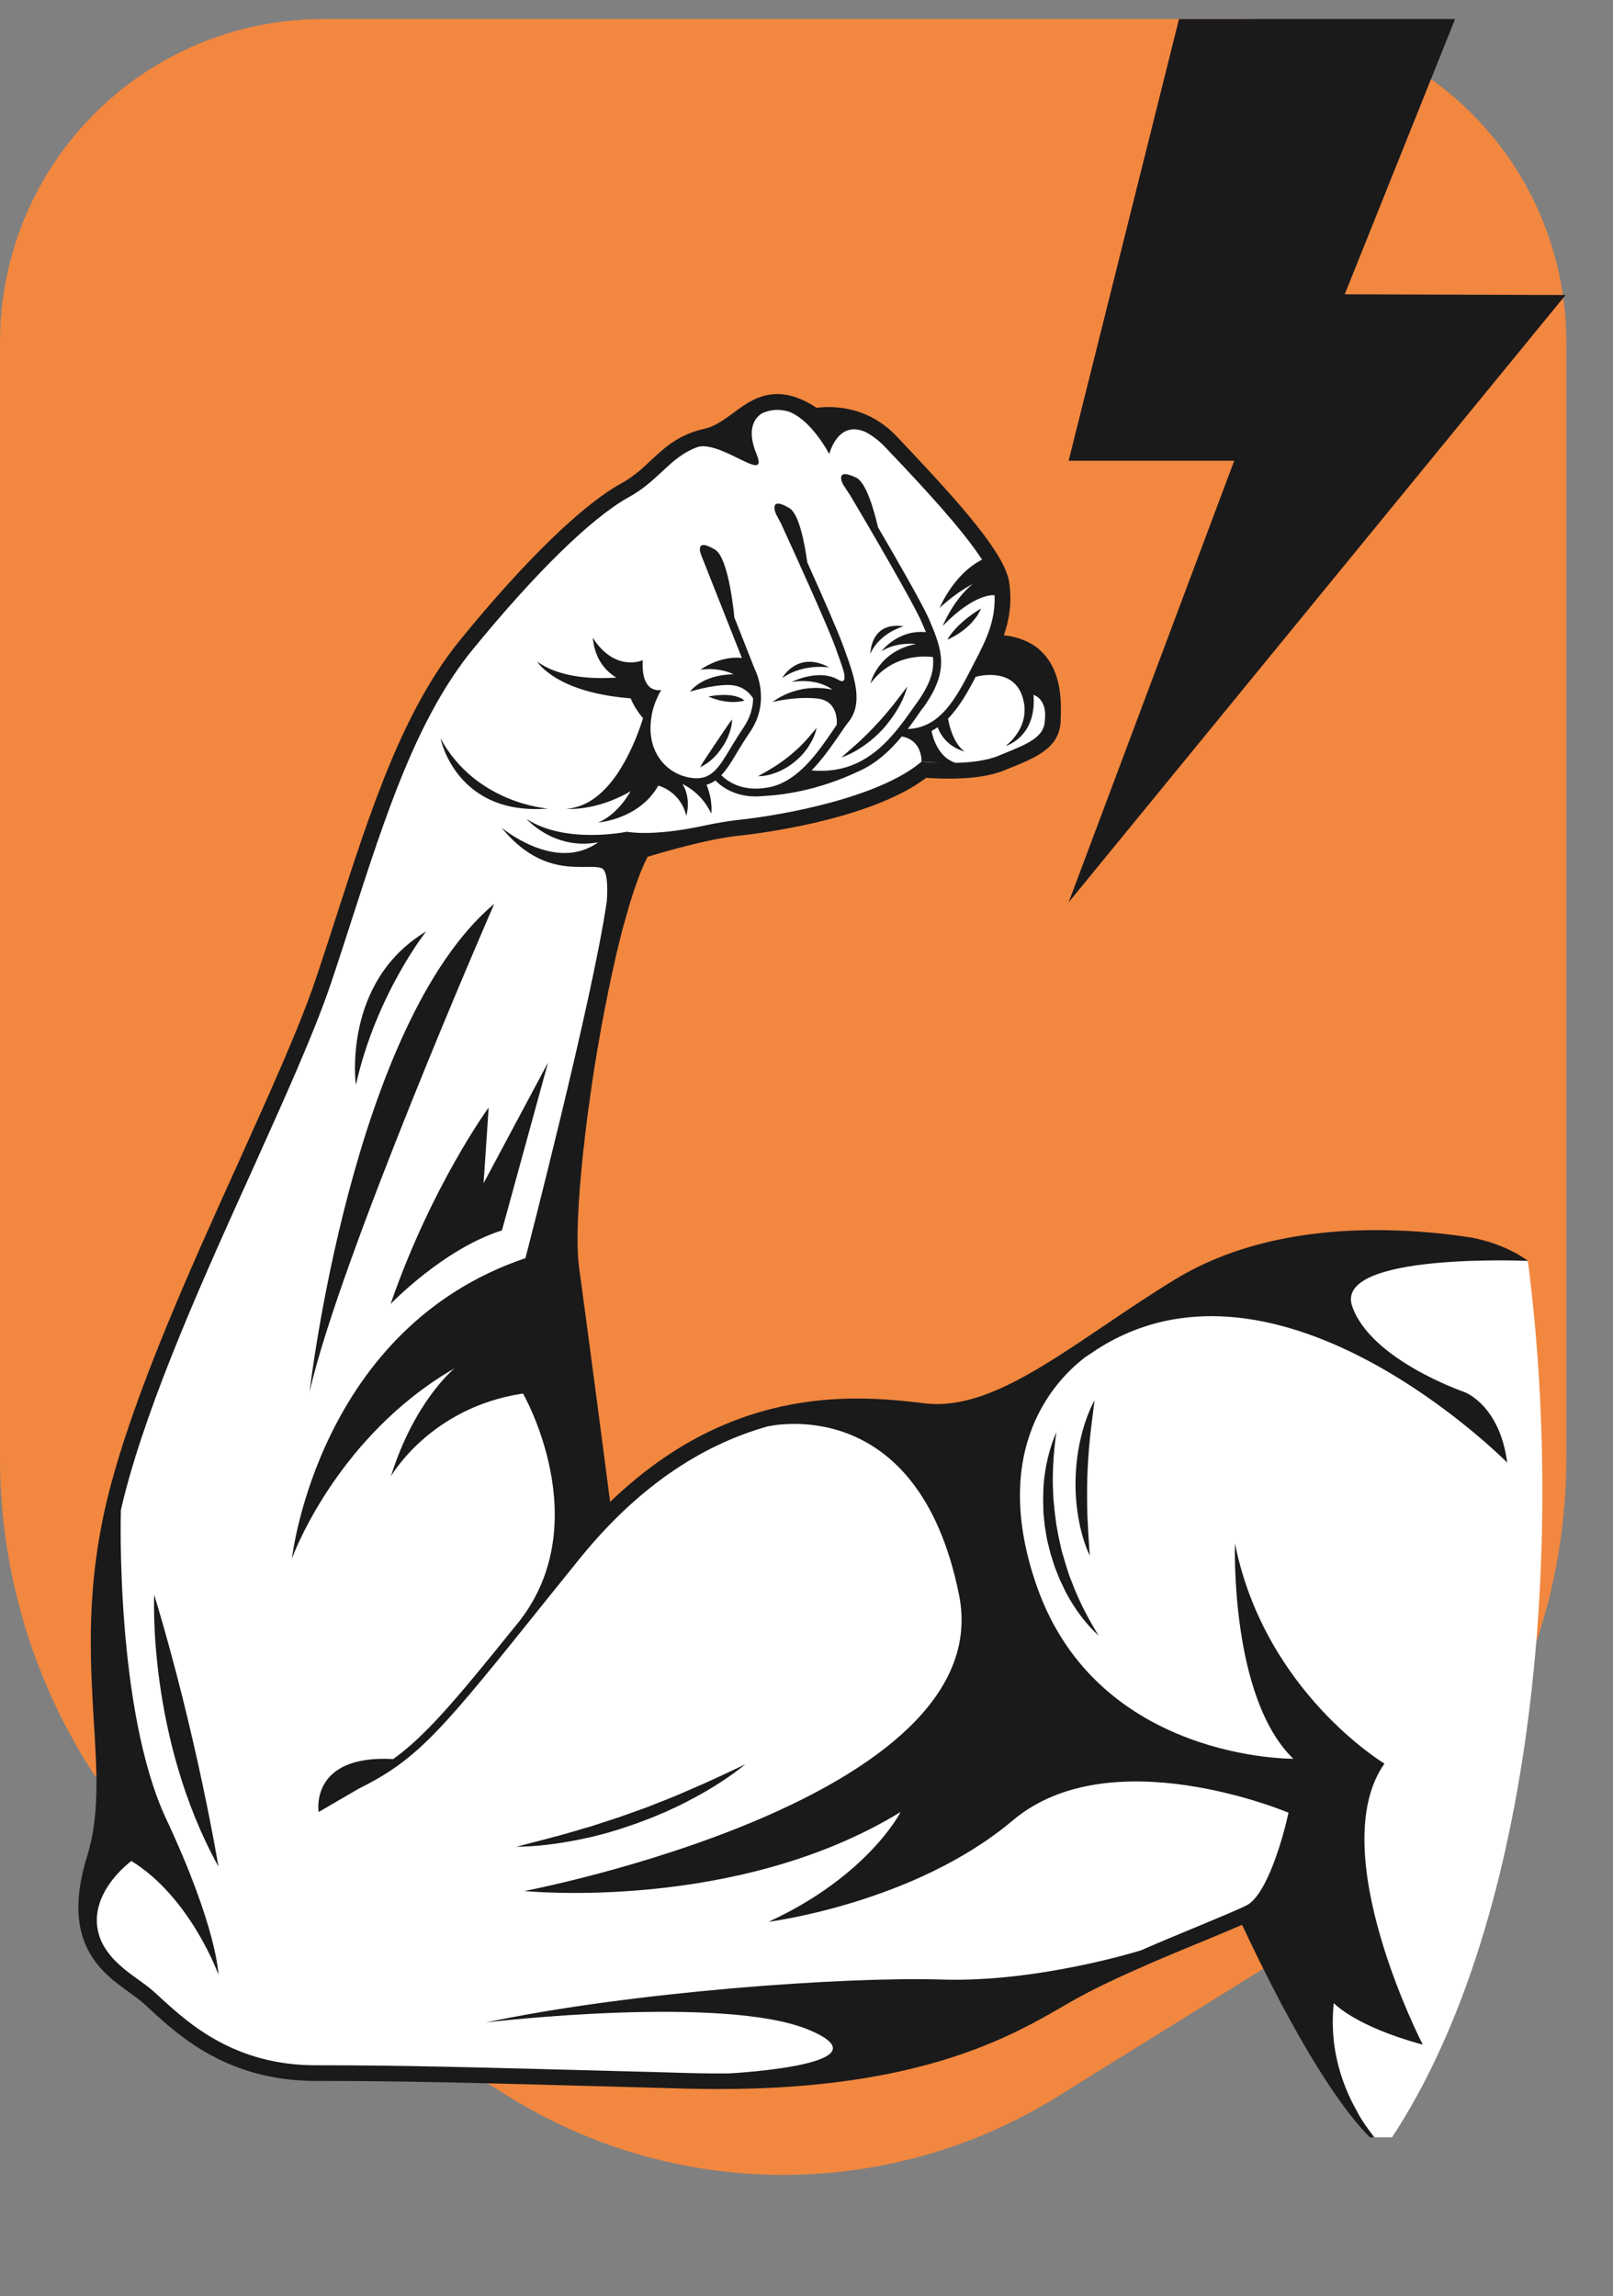
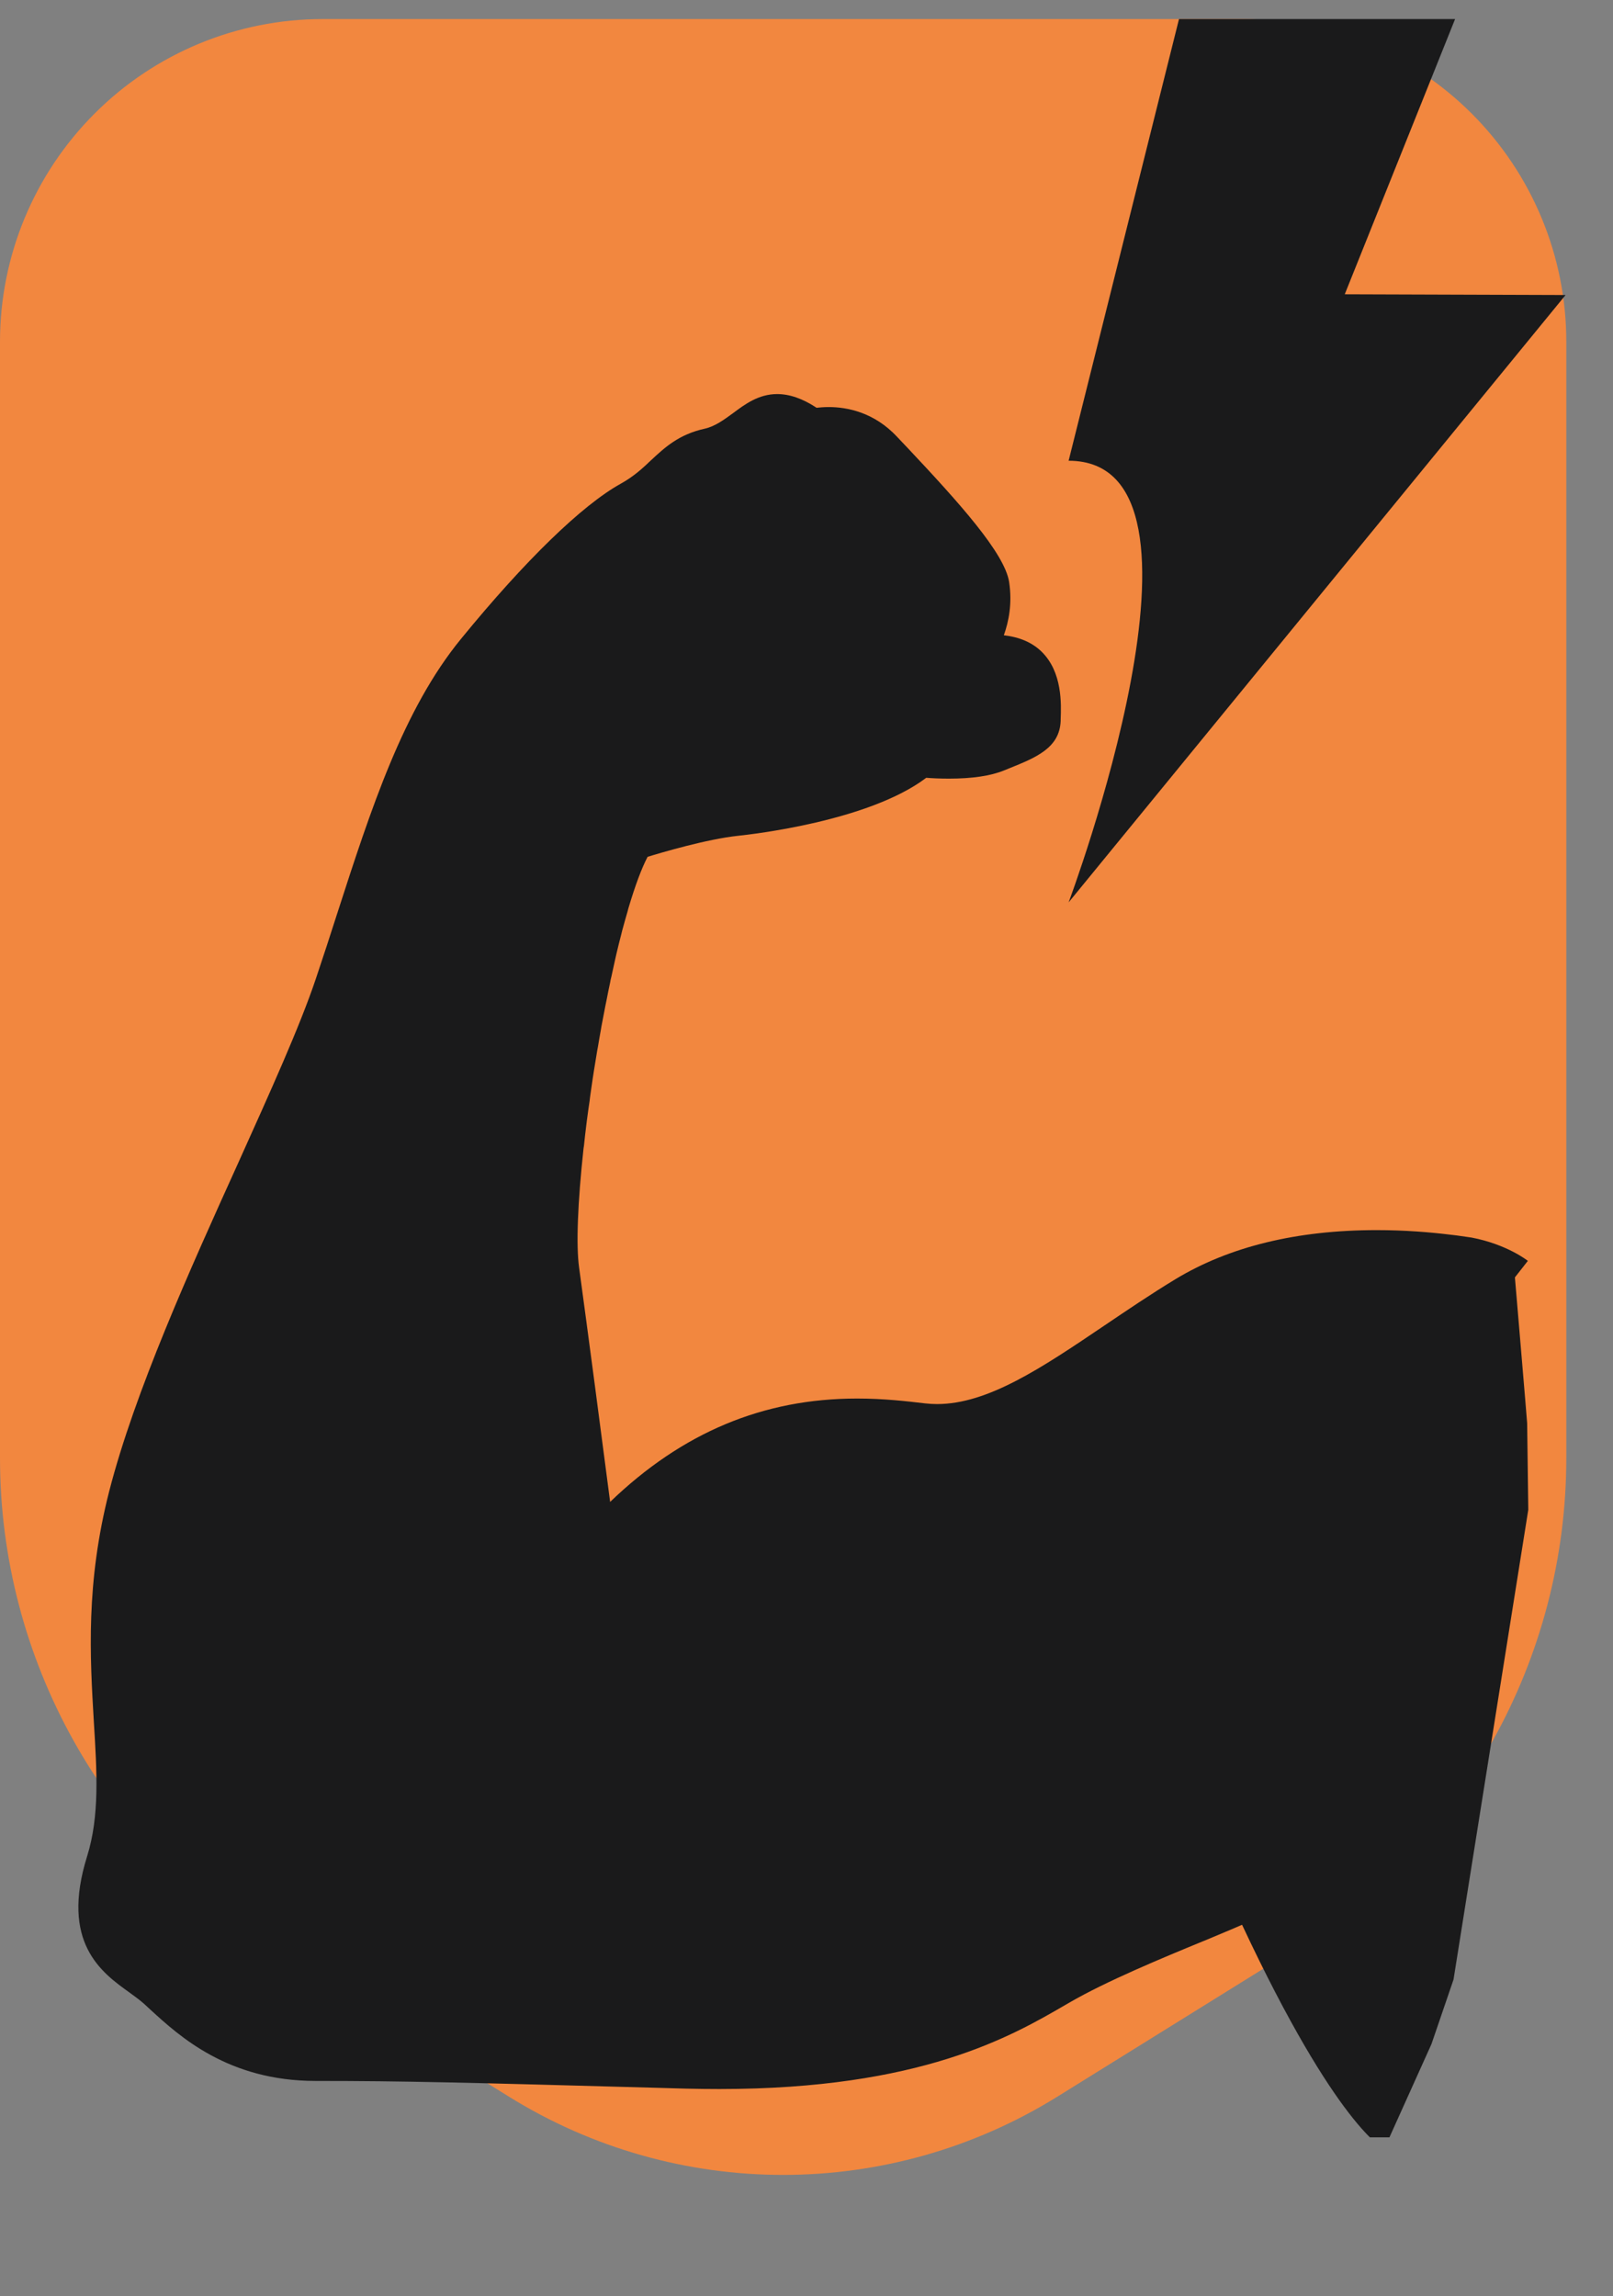
<svg xmlns="http://www.w3.org/2000/svg" width="59" viewBox="0 0 44.25 63" height="84" preserveAspectRatio="xMidYMid meet">
  <rect x="0" y="0" width="44.25" height="63" fill="#808080" stroke="none" />
  <defs>
    <clipPath id="30e8bf1a4d">
      <path d="M 0 0.523 L 42.969 0.523 L 42.969 59.773 L 0 59.773 Z M 0 0.523 " clip-rule="nonzero" />
    </clipPath>
    <clipPath id="1a57e2fc29">
      <path d="M 42.969 9.375 L 42.969 40.004 C 42.969 45.508 40.125 50.617 35.449 53.523 L 29.004 57.527 C 24.398 60.387 18.57 60.387 13.965 57.527 L 7.52 53.523 C 2.844 50.617 0 45.508 0 40.004 L 0 9.375 C 0 7.027 0.934 4.777 2.594 3.117 C 4.25 1.457 6.504 0.523 8.852 0.523 L 34.117 0.523 C 36.465 0.523 38.715 1.457 40.375 3.117 C 42.035 4.777 42.969 7.027 42.969 9.375 Z M 42.969 9.375 " clip-rule="nonzero" />
    </clipPath>
    <clipPath id="8e794cdb33">
      <path d="M 2 10.703 L 42 10.703 L 42 58.641 L 2 58.641 Z M 2 10.703 " clip-rule="nonzero" />
    </clipPath>
    <clipPath id="e616acca35">
-       <path d="M 2 11 L 42.938 11 L 42.938 58.641 L 2 58.641 Z M 2 11 " clip-rule="nonzero" />
-     </clipPath>
+       </clipPath>
    <clipPath id="f9b114b62b">
      <path d="M 2 11 L 42 11 L 42 58.641 L 2 58.641 Z M 2 11 " clip-rule="nonzero" />
    </clipPath>
    <clipPath id="71d974fc41">
      <path d="M 29.305 0.523 L 43 0.523 L 43 24.863 L 29.305 24.863 Z M 29.305 0.523 " clip-rule="nonzero" />
    </clipPath>
  </defs>
  <g clip-path="url(#30e8bf1a4d)">
    <g clip-path="url(#1a57e2fc29)">
      <path fill="#f2873f" d="M 0 0.523 L 42.969 0.523 L 42.969 62.125 L 0 62.125 Z M 0 0.523 " fill-opacity="1" fill-rule="nonzero" />
    </g>
  </g>
  <g clip-path="url(#8e794cdb33)">
    <path fill="#1a1a1b" d="M 41.926 41.422 L 39.875 54.312 L 39.27 56.082 L 37.973 58.961 C 37.973 58.961 36.68 58.371 34.074 52.809 C 33.812 52.926 33.465 53.066 33.051 53.242 L 33 53.262 C 31.879 53.723 30.344 54.359 29.336 54.945 L 29.234 55.004 C 27.75 55.867 25.262 57.316 19.734 57.316 C 19.441 57.316 19.133 57.312 18.824 57.305 L 18.129 57.285 C 12.73 57.137 11.102 57.094 8.66 57.094 C 6.262 57.094 4.926 55.871 4.129 55.141 C 4.059 55.074 3.996 55.02 3.938 54.965 L 3.914 54.945 C 3.816 54.859 3.684 54.766 3.547 54.664 C 2.789 54.121 1.648 53.301 2.391 50.926 C 2.734 49.82 2.66 48.625 2.574 47.234 C 2.469 45.457 2.348 43.445 2.996 40.914 C 3.699 38.18 5.207 34.84 6.539 31.898 C 7.402 29.98 8.223 28.172 8.668 26.844 C 8.867 26.254 9.062 25.652 9.246 25.078 L 9.25 25.066 C 10.18 22.188 11.059 19.469 12.645 17.531 C 14.41 15.371 15.969 13.859 17.031 13.27 C 17.391 13.07 17.633 12.844 17.867 12.621 C 18.242 12.273 18.625 11.918 19.332 11.762 C 19.617 11.699 19.867 11.512 20.109 11.336 C 20.438 11.09 20.812 10.812 21.32 10.812 C 21.66 10.812 22.016 10.934 22.402 11.188 C 22.484 11.18 22.594 11.168 22.73 11.168 C 23.238 11.168 23.98 11.309 24.609 11.984 L 24.906 12.297 C 26.301 13.781 27.562 15.176 27.684 15.969 C 27.773 16.566 27.672 17.051 27.539 17.43 C 27.973 17.48 28.32 17.629 28.578 17.883 C 29.148 18.445 29.113 19.316 29.098 19.734 L 29.098 19.777 C 29.07 20.523 28.422 20.785 27.672 21.086 L 27.547 21.137 C 27.176 21.289 26.668 21.363 26.035 21.363 C 25.777 21.363 25.555 21.352 25.41 21.34 C 23.836 22.531 20.625 22.891 20.258 22.93 C 19.395 23.02 18.125 23.398 17.766 23.508 C 17.602 23.82 17.426 24.293 17.242 24.91 L 17.23 24.953 L 17.223 24.984 C 17.172 25.156 17.121 25.34 17.07 25.527 L 17.039 25.652 C 16.996 25.812 16.957 25.98 16.914 26.156 C 16.902 26.207 16.891 26.254 16.879 26.309 C 16.844 26.465 16.809 26.629 16.773 26.793 C 16.758 26.848 16.746 26.902 16.738 26.957 C 16.703 27.117 16.672 27.273 16.641 27.434 L 16.605 27.609 C 16.574 27.762 16.547 27.918 16.516 28.074 C 16.504 28.137 16.492 28.195 16.484 28.254 C 16.453 28.414 16.43 28.57 16.402 28.727 C 16.391 28.785 16.379 28.844 16.371 28.902 C 16.344 29.062 16.32 29.223 16.293 29.379 L 16.258 29.605 C 16.238 29.754 16.215 29.898 16.195 30.043 C 16.188 30.102 16.18 30.148 16.176 30.199 C 16.148 30.379 16.125 30.555 16.102 30.727 L 16.086 30.855 C 16.062 31.051 16.039 31.242 16.02 31.434 L 16.008 31.512 C 15.848 32.996 15.801 34.16 15.887 34.781 C 16.105 36.375 16.535 39.633 16.738 41.207 C 18.719 39.301 20.938 38.371 23.512 38.371 C 24.25 38.371 24.875 38.445 25.379 38.504 C 25.484 38.516 25.598 38.523 25.707 38.523 C 27.105 38.523 28.582 37.527 30.293 36.371 C 30.918 35.949 31.562 35.512 32.25 35.094 C 33.723 34.203 35.578 33.75 37.766 33.75 C 38.52 33.75 39.23 33.805 39.848 33.883 C 39.848 33.883 39.852 33.883 39.852 33.883 C 39.887 33.887 39.918 33.891 39.949 33.895 L 39.953 33.895 C 40.094 33.914 40.23 33.934 40.359 33.953 L 40.363 33.953 C 41.352 34.141 41.914 34.594 41.914 34.594 L 41.559 35.047 C 41.559 35.047 41.895 39.008 41.895 39.051 C 41.895 39.094 41.926 41.422 41.926 41.422 Z M 41.926 41.422 " fill-opacity="1" fill-rule="nonzero" />
  </g>
  <g clip-path="url(#e616acca35)">
    <path fill="#ffffff" d="M 37.973 58.961 C 36.043 56.918 34.57 53.211 34.293 52.477 L 34.25 52.371 L 34.145 52.422 C 33.879 52.547 33.457 52.723 32.926 52.941 L 32.875 52.961 C 31.746 53.43 30.199 54.07 29.172 54.664 L 29.07 54.723 C 27.613 55.574 25.176 56.992 19.73 56.992 C 19.441 56.992 19.141 56.988 18.832 56.98 L 18.137 56.961 C 12.734 56.816 11.105 56.77 8.66 56.77 C 6.383 56.77 5.109 55.602 4.348 54.902 C 4.277 54.84 4.215 54.781 4.152 54.727 L 4.133 54.707 C 4.016 54.602 3.879 54.504 3.734 54.402 C 2.973 53.855 2.027 53.172 2.699 51.02 C 3.059 49.859 2.984 48.637 2.898 47.215 C 2.793 45.461 2.672 43.473 3.309 40.992 C 4.008 38.285 5.508 34.961 6.832 32.027 C 7.699 30.105 8.52 28.289 8.973 26.945 C 9.172 26.355 9.371 25.75 9.551 25.18 L 9.559 25.164 C 10.477 22.316 11.344 19.625 12.891 17.734 C 14.633 15.609 16.16 14.121 17.188 13.551 C 17.578 13.332 17.852 13.078 18.09 12.855 C 18.445 12.523 18.777 12.211 19.398 12.074 C 19.754 11.996 20.043 11.781 20.297 11.594 C 20.617 11.359 20.918 11.137 21.32 11.137 C 21.613 11.137 21.93 11.254 22.289 11.504 L 22.324 11.527 L 22.367 11.52 C 22.43 11.508 22.559 11.492 22.727 11.492 C 23.172 11.492 23.82 11.613 24.367 12.203 L 24.668 12.52 C 25.914 13.844 27.254 15.316 27.359 16.016 C 27.441 16.551 27.371 17.02 27.129 17.59 L 27.066 17.738 L 27.23 17.738 C 27.719 17.738 28.094 17.863 28.348 18.113 C 28.816 18.574 28.789 19.348 28.773 19.723 L 28.77 19.762 C 28.75 20.301 28.273 20.496 27.547 20.789 L 27.422 20.836 C 27.094 20.973 26.613 21.039 26.031 21.039 C 25.73 21.039 25.477 21.023 25.352 21.012 L 25.309 21.008 L 25.277 21.035 C 23.773 22.23 20.367 22.59 20.223 22.605 C 19.254 22.707 17.855 23.141 17.586 23.227 L 17.547 23.238 L 17.523 23.277 C 17.336 23.605 17.137 24.125 16.93 24.82 L 16.906 24.902 C 16.855 25.078 16.805 25.258 16.758 25.445 L 16.727 25.57 C 16.684 25.738 16.641 25.906 16.598 26.082 C 16.586 26.133 16.574 26.184 16.562 26.234 C 16.527 26.395 16.492 26.559 16.453 26.727 C 16.441 26.781 16.43 26.84 16.418 26.895 C 16.387 27.051 16.355 27.207 16.32 27.367 L 16.285 27.547 C 16.258 27.703 16.227 27.859 16.199 28.02 C 16.188 28.078 16.176 28.141 16.164 28.199 C 16.137 28.355 16.109 28.512 16.082 28.672 C 16.07 28.73 16.062 28.789 16.051 28.852 C 16.027 29.008 16 29.168 15.977 29.332 L 15.941 29.559 C 15.918 29.707 15.895 29.852 15.875 30 C 15.867 30.051 15.859 30.105 15.852 30.16 C 15.828 30.332 15.805 30.508 15.781 30.684 L 15.766 30.816 C 15.742 31.012 15.719 31.207 15.695 31.395 L 15.688 31.473 C 15.523 32.988 15.48 34.176 15.566 34.824 C 15.809 36.586 16.305 40.371 16.477 41.68 L 16.504 41.902 L 16.66 41.742 C 18.652 39.688 20.895 38.691 23.512 38.691 C 24.23 38.691 24.848 38.766 25.34 38.824 C 25.461 38.836 25.582 38.844 25.707 38.844 C 27.203 38.844 28.719 37.82 30.473 36.637 C 31.094 36.215 31.738 35.781 32.418 35.371 C 33.84 34.508 35.641 34.07 37.766 34.07 C 39.863 34.07 41.602 34.508 41.914 34.594 C 42.938 42.453 42.113 52.984 37.973 58.961 Z M 37.973 58.961 " fill-opacity="1" fill-rule="nonzero" />
  </g>
  <g clip-path="url(#f9b114b62b)">
-     <path fill="#1a1a1b" d="M 41.914 34.594 C 41.828 34.531 41.664 34.434 41.582 34.383 C 41.711 34.465 36.148 32.984 32.363 35.277 C 31.684 35.691 31.039 36.129 30.414 36.547 C 28.543 37.812 26.926 38.902 25.355 38.719 C 23.586 38.508 20.055 38.094 16.582 41.668 C 16.453 40.684 15.934 36.672 15.676 34.809 C 15.582 34.133 15.641 32.906 15.797 31.488 C 15.801 31.461 15.801 31.434 15.805 31.41 C 15.828 31.219 15.848 31.023 15.875 30.828 C 15.879 30.785 15.883 30.742 15.891 30.699 C 15.914 30.523 15.938 30.348 15.961 30.172 C 15.969 30.121 15.977 30.066 15.984 30.016 C 16.008 29.852 16.031 29.684 16.055 29.52 C 16.062 29.461 16.074 29.406 16.082 29.348 C 16.105 29.188 16.133 29.027 16.16 28.867 C 16.168 28.809 16.18 28.75 16.191 28.688 C 16.219 28.531 16.242 28.375 16.273 28.219 C 16.281 28.156 16.293 28.098 16.305 28.039 C 16.336 27.879 16.363 27.723 16.395 27.566 C 16.406 27.508 16.418 27.449 16.43 27.391 C 16.461 27.23 16.492 27.07 16.527 26.914 C 16.539 26.859 16.551 26.805 16.562 26.746 C 16.598 26.582 16.637 26.418 16.672 26.258 C 16.684 26.207 16.695 26.156 16.707 26.105 C 16.746 25.93 16.789 25.762 16.832 25.594 C 16.844 25.555 16.852 25.516 16.863 25.473 C 16.914 25.281 16.965 25.098 17.016 24.926 L 17.016 24.922 C 17.023 24.898 17.031 24.875 17.035 24.852 C 17.23 24.199 17.426 23.672 17.621 23.328 C 17.871 23.25 19.281 22.816 20.238 22.715 C 20.605 22.676 23.859 22.305 25.348 21.117 C 25.594 21.141 26.746 21.23 27.469 20.938 L 27.59 20.891 C 28.328 20.59 28.859 20.375 28.883 19.766 L 28.883 19.727 C 28.898 19.34 28.93 18.531 28.43 18.039 C 28.152 17.766 27.75 17.629 27.234 17.629 C 27.449 17.129 27.566 16.625 27.469 16 C 27.359 15.27 26.066 13.844 24.75 12.445 C 24.641 12.332 24.539 12.223 24.453 12.129 C 23.629 11.246 22.59 11.371 22.352 11.414 C 21.32 10.707 20.77 11.113 20.234 11.508 C 19.977 11.699 19.707 11.898 19.379 11.973 C 18.727 12.113 18.383 12.438 18.016 12.777 C 17.77 13.008 17.512 13.25 17.137 13.457 C 16.094 14.035 14.559 15.531 12.809 17.668 C 11.246 19.578 10.375 22.281 9.453 25.145 C 9.266 25.727 9.07 26.328 8.875 26.91 C 8.422 28.25 7.602 30.062 6.734 31.98 C 5.41 34.918 3.906 38.246 3.207 40.969 C 2.562 43.465 2.684 45.461 2.789 47.223 C 2.879 48.633 2.949 49.852 2.598 50.988 C 1.902 53.219 2.926 53.953 3.672 54.488 C 3.812 54.59 3.949 54.688 4.059 54.785 C 4.125 54.844 4.199 54.91 4.273 54.98 C 5.047 55.691 6.344 56.879 8.66 56.879 C 11.066 56.879 12.566 56.918 18.137 57.07 L 18.828 57.09 C 19.141 57.098 19.441 57.102 19.734 57.102 C 25.203 57.102 27.641 55.684 29.125 54.816 L 29.227 54.758 C 30.238 54.168 31.785 53.527 32.918 53.062 C 33.465 52.836 33.914 52.648 34.191 52.516 C 34.461 53.223 35.984 56.922 37.973 58.961 C 37.945 58.93 37.469 58.398 37.238 57.949 C 37.035 57.582 36.426 56.484 36.59 54.957 C 36.59 54.957 37.156 55.59 39.031 56.098 C 39.031 56.098 36.293 50.789 37.98 48.387 C 37.98 48.387 34.695 46.422 33.879 42.348 C 33.879 42.348 33.738 46.574 35.48 48.254 C 35.48 48.254 30.148 48.316 28.457 43.559 C 27.102 39.73 28.988 37.828 29.781 37.23 C 29.887 37.16 29.996 37.09 30.102 37.016 C 35.117 33.816 41.348 40.129 41.348 40.129 C 41.137 38.531 40.168 38.191 40.168 38.191 C 40.168 38.191 37.598 37.309 37.094 35.836 C 36.59 34.359 41.914 34.594 41.914 34.594 Z M 28.664 19.762 C 28.648 20.207 28.258 20.387 27.508 20.688 L 27.387 20.738 C 27.051 20.875 26.605 20.922 26.211 20.93 C 25.746 20.777 25.598 20.266 25.555 20.055 C 25.613 20.023 25.668 19.992 25.723 19.953 C 25.926 20.504 26.457 20.617 26.457 20.617 C 26.098 20.352 26.008 19.715 26.008 19.715 C 26.316 19.402 26.551 18.984 26.766 18.57 C 26.766 18.57 27.773 18.27 28.047 19.109 C 28.32 19.953 27.582 20.469 27.582 20.469 C 27.582 20.469 28.445 20.234 28.352 19.066 C 28.352 19.066 28.645 19.133 28.672 19.574 C 28.672 19.625 28.668 19.672 28.668 19.719 Z M 14.414 34.52 C 8.758 36.43 8.023 42.648 8.008 42.762 C 8.047 42.652 9.074 39.895 11.746 38.004 C 11.762 37.996 11.773 37.988 11.785 37.977 C 12.004 37.824 12.23 37.68 12.469 37.543 C 12.402 37.598 11.355 38.488 10.723 40.508 C 10.723 40.508 11.797 38.613 14.348 38.234 C 14.348 38.234 16.371 41.746 14.25 44.477 C 14.219 44.516 14.188 44.555 14.156 44.594 C 14.152 44.598 14.145 44.605 14.141 44.613 C 14.133 44.625 14.125 44.633 14.113 44.645 C 12.453 46.707 11.664 47.629 10.789 48.262 C 8.477 48.137 8.742 49.715 8.742 49.715 L 9.844 49.074 C 11.504 48.246 12.121 47.477 15.094 43.766 C 15.336 43.469 15.59 43.152 15.863 42.812 C 17.613 40.633 19.422 39.602 21.039 39.141 C 21.039 39.141 25.172 38.109 26.309 43.754 C 27.449 49.398 14.387 51.883 14.387 51.883 C 14.387 51.883 20.203 52.473 24.707 49.715 C 24.707 49.715 23.824 51.465 21.086 52.727 C 21.086 52.727 25.086 52.223 27.785 49.945 C 30.48 47.672 35.348 49.734 35.348 49.734 C 35.219 50.34 34.77 51.98 34.203 52.273 C 33.949 52.402 33.434 52.613 32.836 52.863 C 32.371 53.055 31.836 53.277 31.297 53.512 C 31.297 53.512 28.484 54.398 25.82 54.312 C 23.152 54.23 17.281 54.652 13.32 55.492 C 13.449 55.469 19.875 54.727 22.188 55.691 C 24.434 56.629 20.25 56.871 20.016 56.887 C 19.637 56.891 19.246 56.887 18.836 56.875 L 18.141 56.855 C 12.57 56.707 11.07 56.664 8.66 56.664 C 6.43 56.664 5.172 55.512 4.418 54.824 C 4.344 54.754 4.27 54.688 4.203 54.629 C 4.082 54.523 3.945 54.422 3.797 54.316 C 3.438 54.059 3.039 53.77 2.797 53.301 C 2.219 52.059 3.605 51.059 3.605 51.059 C 5.234 52.066 5.992 54.176 5.992 54.176 C 5.992 54.176 5.965 52.91 4.559 49.906 C 3.168 46.93 3.312 41.531 3.316 41.434 C 3.348 41.297 3.379 41.16 3.414 41.023 C 4.109 38.32 5.609 35 6.934 32.074 C 7.801 30.148 8.625 28.328 9.078 26.98 C 9.277 26.395 9.469 25.793 9.656 25.215 C 10.574 22.371 11.441 19.684 12.977 17.809 C 14.711 15.691 16.227 14.211 17.242 13.645 C 17.641 13.426 17.906 13.176 18.164 12.938 C 18.465 12.656 18.734 12.406 19.168 12.254 C 19.855 12.125 21.098 13.297 20.754 12.457 C 20.406 11.617 20.855 11.363 20.93 11.328 C 21.133 11.242 21.359 11.215 21.625 11.289 C 22.184 11.484 22.637 12.25 22.73 12.422 L 22.75 12.457 C 22.75 12.457 22.984 11.5 23.758 11.859 C 23.938 11.957 24.121 12.094 24.293 12.277 C 24.383 12.375 24.484 12.48 24.594 12.594 C 25.273 13.316 26.395 14.508 26.941 15.355 C 26.152 15.754 25.777 16.68 25.777 16.68 C 26.242 16.242 26.684 16.023 26.684 16.023 C 26.145 16.461 25.863 17.172 25.863 17.172 C 26.77 16.242 27.285 16.332 27.285 16.332 C 27.312 17.004 27.074 17.523 26.742 18.156 L 26.656 18.324 C 26.234 19.141 25.797 19.977 24.902 20 C 25.035 19.828 25.16 19.652 25.273 19.484 L 25.348 19.387 C 26.043 18.398 25.859 17.855 25.484 16.984 C 25.309 16.582 24.629 15.395 24.086 14.465 C 23.973 13.973 23.758 13.234 23.488 13.105 C 22.867 12.809 23.129 13.293 23.129 13.293 L 23.352 13.637 C 23.805 14.402 25.047 16.523 25.285 17.07 C 25.328 17.168 25.367 17.258 25.402 17.344 C 24.621 17.27 24.18 17.871 24.18 17.871 C 24.594 17.602 25.129 17.668 25.129 17.668 C 24.07 17.879 23.879 18.754 23.879 18.754 C 24.461 17.965 25.305 17.992 25.594 18.027 C 25.633 18.398 25.523 18.758 25.168 19.262 L 25.098 19.359 C 24.496 20.219 23.754 21.273 22.266 21.137 C 22.57 20.824 22.816 20.465 23.016 20.176 C 23.113 20.035 23.199 19.906 23.277 19.809 C 23.695 19.281 23.438 18.566 23.164 17.809 L 23.125 17.703 C 22.977 17.293 22.531 16.285 22.145 15.426 C 22.078 14.93 21.926 14.102 21.656 13.941 C 21.066 13.59 21.285 14.098 21.285 14.098 L 21.426 14.363 C 21.762 15.098 22.703 17.16 22.922 17.773 L 22.961 17.883 C 23.023 18.047 23.078 18.211 23.129 18.367 C 23.234 18.727 23.105 18.707 23.031 18.668 C 23.016 18.66 23 18.648 22.98 18.641 C 22.441 18.34 21.719 18.711 21.719 18.711 C 22.453 18.594 22.836 18.922 22.836 18.922 C 21.848 18.711 21.195 19.262 21.195 19.262 C 21.195 19.262 21.793 19.102 22.414 19.164 C 23.035 19.227 22.953 19.887 22.953 19.887 C 22.918 19.941 22.879 19.996 22.84 20.055 C 22.441 20.637 21.895 21.438 21.109 21.598 C 20.359 21.75 19.938 21.422 19.789 21.27 C 19.945 21.102 20.082 20.879 20.227 20.633 C 20.332 20.461 20.438 20.285 20.566 20.098 C 21.145 19.262 20.746 18.438 20.703 18.352 L 20.145 16.938 C 20.145 16.938 20.004 15.309 19.613 15.078 C 19.023 14.727 19.238 15.234 19.238 15.234 L 20.352 18.051 C 19.73 17.988 19.215 18.375 19.215 18.375 C 19.773 18.301 20.121 18.5 20.121 18.5 C 19.246 18.512 18.93 18.977 18.93 18.977 C 18.93 18.977 19.5 18.793 19.984 18.793 C 20.465 18.793 20.66 19.16 20.66 19.164 C 20.656 19.406 20.586 19.691 20.387 19.977 C 20.258 20.168 20.145 20.355 20.043 20.523 C 19.711 21.078 19.508 21.414 18.977 21.344 C 18.625 21.297 18.32 21.117 18.117 20.844 C 17.887 20.539 17.801 20.141 17.867 19.695 L 17.875 19.645 C 17.875 19.645 17.914 19.309 18.141 18.93 C 18.141 18.93 17.578 19.07 17.633 18.113 C 17.633 18.113 16.883 18.461 16.262 17.5 C 16.262 17.5 16.266 17.555 16.281 17.637 C 16.367 18.156 16.66 18.441 16.906 18.59 C 16.41 18.625 15.395 18.633 14.738 18.152 C 14.738 18.152 15.234 19 17.301 19.16 C 17.406 19.418 17.566 19.617 17.641 19.707 C 17.582 19.891 17.371 20.555 16.984 21.152 C 16.984 21.156 16.984 21.156 16.984 21.156 C 16.676 21.629 16.258 22.059 15.719 22.164 C 15.723 22.164 15.723 22.164 15.727 22.164 C 15.723 22.164 15.723 22.164 15.719 22.168 C 15.684 22.172 15.645 22.18 15.609 22.184 C 15.582 22.188 15.559 22.191 15.531 22.191 C 15.531 22.191 16.328 22.273 17.297 21.711 C 17.297 21.711 16.977 22.328 16.414 22.566 C 16.414 22.566 17.535 22.484 18.059 21.555 C 18.059 21.555 18.66 21.695 18.828 22.383 C 18.828 22.383 18.973 21.914 18.723 21.512 C 18.723 21.512 19.246 21.734 19.512 22.324 C 19.512 22.324 19.566 21.98 19.383 21.531 C 19.473 21.504 19.555 21.465 19.625 21.414 C 19.758 21.551 20.059 21.793 20.555 21.844 C 20.555 21.844 20.555 21.844 20.559 21.844 C 20.613 21.848 20.672 21.852 20.73 21.852 C 20.797 21.852 20.867 21.848 20.938 21.84 C 21.457 21.816 22.441 21.691 23.559 21.16 C 24.043 20.945 24.418 20.594 24.738 20.207 C 25.309 20.305 25.281 20.895 25.281 20.895 L 25.777 20.93 C 25.512 20.922 25.332 20.902 25.328 20.902 L 25.281 20.895 L 25.246 20.926 C 24.094 21.875 21.539 22.363 20.215 22.5 C 19.953 22.531 19.66 22.582 19.367 22.641 C 19.332 22.648 19.301 22.656 19.266 22.664 C 17.855 22.961 17.199 22.82 17.199 22.82 C 17.199 22.82 15.512 23.172 14.445 22.469 C 14.445 22.469 15.203 23.34 16.41 23.109 C 15.242 23.957 13.758 22.707 13.758 22.707 C 14.93 24.145 16.074 23.676 16.496 23.816 C 16.656 23.867 16.68 24.277 16.645 24.762 C 16.645 24.762 16.641 24.762 16.641 24.762 C 16.254 27.434 14.414 34.52 14.414 34.52 Z M 15.035 22.184 C 15.035 22.184 13.066 22.059 12.086 20.262 C 12.086 20.262 12.508 22.391 15.035 22.184 Z M 20.422 19.223 C 20.422 19.223 20.203 18.969 19.434 19.109 C 19.434 19.109 19.918 19.352 20.422 19.223 Z M 22.75 18.312 C 21.875 17.836 21.457 18.605 21.457 18.605 C 22.039 18.191 22.75 18.312 22.75 18.312 Z M 24.789 17.184 C 23.871 17.047 23.879 17.934 23.879 17.934 C 24.137 17.352 24.789 17.184 24.789 17.184 Z M 26.914 16.695 C 26.914 16.695 26.273 17.055 25.988 17.551 C 25.988 17.551 26.66 17.285 26.914 16.695 Z M 8.492 38.191 C 9.332 34.488 13.559 24.797 13.559 24.797 C 9.656 28.082 8.492 38.191 8.492 38.191 Z M 11.691 25.555 C 9.375 26.945 9.762 29.77 9.762 29.77 C 10.32 27.281 11.691 25.555 11.691 25.555 Z M 5.992 51.211 C 5.992 51.211 5.406 47.629 4.23 43.754 C 4.23 43.754 4.039 47.672 5.992 51.211 Z M 16.262 50.391 L 16.672 50.285 L 17.078 50.16 L 17.48 50.023 L 17.879 49.871 C 18.008 49.816 18.141 49.762 18.27 49.707 L 18.656 49.527 C 18.781 49.465 18.906 49.398 19.031 49.332 C 19.531 49.066 20.008 48.762 20.449 48.406 C 19.938 48.648 19.434 48.887 18.922 49.105 C 18.793 49.16 18.664 49.215 18.539 49.27 L 18.152 49.426 C 18.02 49.473 17.895 49.527 17.766 49.578 L 17.375 49.719 L 16.98 49.859 L 16.586 49.988 L 16.188 50.117 C 16.055 50.152 15.922 50.191 15.789 50.234 C 15.254 50.391 14.711 50.527 14.164 50.668 C 14.73 50.664 15.293 50.59 15.848 50.48 C 15.984 50.453 16.125 50.422 16.262 50.391 Z M 28.629 40.75 C 28.625 40.875 28.617 41 28.617 41.129 L 28.625 41.508 C 28.637 41.633 28.652 41.758 28.664 41.883 L 28.727 42.258 L 28.82 42.629 L 28.934 42.988 L 29.074 43.34 C 29.129 43.457 29.184 43.57 29.238 43.684 C 29.473 44.129 29.773 44.539 30.141 44.879 C 29.879 44.457 29.652 44.023 29.469 43.574 C 29.426 43.461 29.383 43.348 29.336 43.238 L 29.227 42.895 C 29.195 42.777 29.16 42.66 29.125 42.547 L 29.047 42.195 L 28.98 41.84 C 28.965 41.719 28.949 41.598 28.934 41.48 L 28.898 41.117 C 28.895 41 28.891 40.879 28.883 40.758 C 28.875 40.273 28.91 39.785 28.98 39.293 C 28.781 39.75 28.668 40.25 28.629 40.75 Z M 29.898 39.488 C 29.934 39.133 29.984 38.781 30.027 38.418 C 29.855 38.742 29.734 39.09 29.652 39.445 C 29.566 39.801 29.52 40.168 29.508 40.535 C 29.496 40.902 29.52 41.273 29.582 41.633 C 29.645 41.996 29.742 42.352 29.895 42.684 C 29.871 42.32 29.848 41.965 29.832 41.609 C 29.82 41.254 29.82 40.898 29.828 40.547 C 29.84 40.195 29.863 39.844 29.898 39.488 Z M 19.812 20.504 C 19.891 20.391 19.953 20.27 20 20.141 C 20.047 20.012 20.082 19.879 20.086 19.738 C 19.996 19.848 19.926 19.957 19.852 20.066 L 19.422 20.707 C 19.352 20.816 19.277 20.922 19.207 21.047 C 19.336 20.992 19.449 20.91 19.551 20.816 C 19.648 20.723 19.738 20.617 19.812 20.504 Z M 21.336 21.18 C 21.508 21.109 21.668 21.012 21.812 20.891 C 21.957 20.773 22.082 20.633 22.184 20.477 C 22.285 20.32 22.367 20.152 22.402 19.969 C 22.285 20.113 22.172 20.246 22.055 20.371 C 21.934 20.5 21.805 20.617 21.676 20.723 C 21.543 20.832 21.402 20.934 21.258 21.027 C 21.109 21.121 20.957 21.207 20.797 21.297 C 20.98 21.297 21.164 21.25 21.336 21.18 Z M 23.691 20.465 C 23.879 20.336 24.051 20.184 24.211 20.016 C 24.363 19.844 24.504 19.66 24.621 19.461 C 24.738 19.266 24.832 19.055 24.891 18.836 C 24.754 19.016 24.621 19.195 24.484 19.367 C 24.344 19.539 24.203 19.707 24.051 19.867 C 23.902 20.031 23.746 20.184 23.586 20.336 C 23.422 20.484 23.254 20.629 23.082 20.781 C 23.301 20.707 23.5 20.598 23.691 20.465 Z M 10.715 35.777 C 10.715 35.777 12.168 34.262 13.77 33.758 L 15.035 29.152 L 13.266 32.465 L 13.406 30.387 C 13.406 30.387 11.844 32.52 10.715 35.777 Z M 10.715 35.777 " fill-opacity="1" fill-rule="nonzero" />
-   </g>
+     </g>
  <g clip-path="url(#71d974fc41)">
-     <path fill="#1a1a1b" d="M 29.316 12.641 C 29.316 12.641 33.859 12.641 33.859 12.641 C 33.859 12.641 29.316 24.758 29.316 24.758 C 29.316 24.758 42.949 8.094 42.949 8.094 C 42.949 8.094 36.891 8.074 36.891 8.074 C 36.891 8.074 39.918 0.523 39.918 0.523 C 39.918 0.523 32.344 0.523 32.344 0.523 C 32.344 0.523 29.316 12.641 29.316 12.641 Z M 29.316 12.641 " fill-opacity="1" fill-rule="nonzero" />
+     <path fill="#1a1a1b" d="M 29.316 12.641 C 33.859 12.641 29.316 24.758 29.316 24.758 C 29.316 24.758 42.949 8.094 42.949 8.094 C 42.949 8.094 36.891 8.074 36.891 8.074 C 36.891 8.074 39.918 0.523 39.918 0.523 C 39.918 0.523 32.344 0.523 32.344 0.523 C 32.344 0.523 29.316 12.641 29.316 12.641 Z M 29.316 12.641 " fill-opacity="1" fill-rule="nonzero" />
  </g>
</svg>